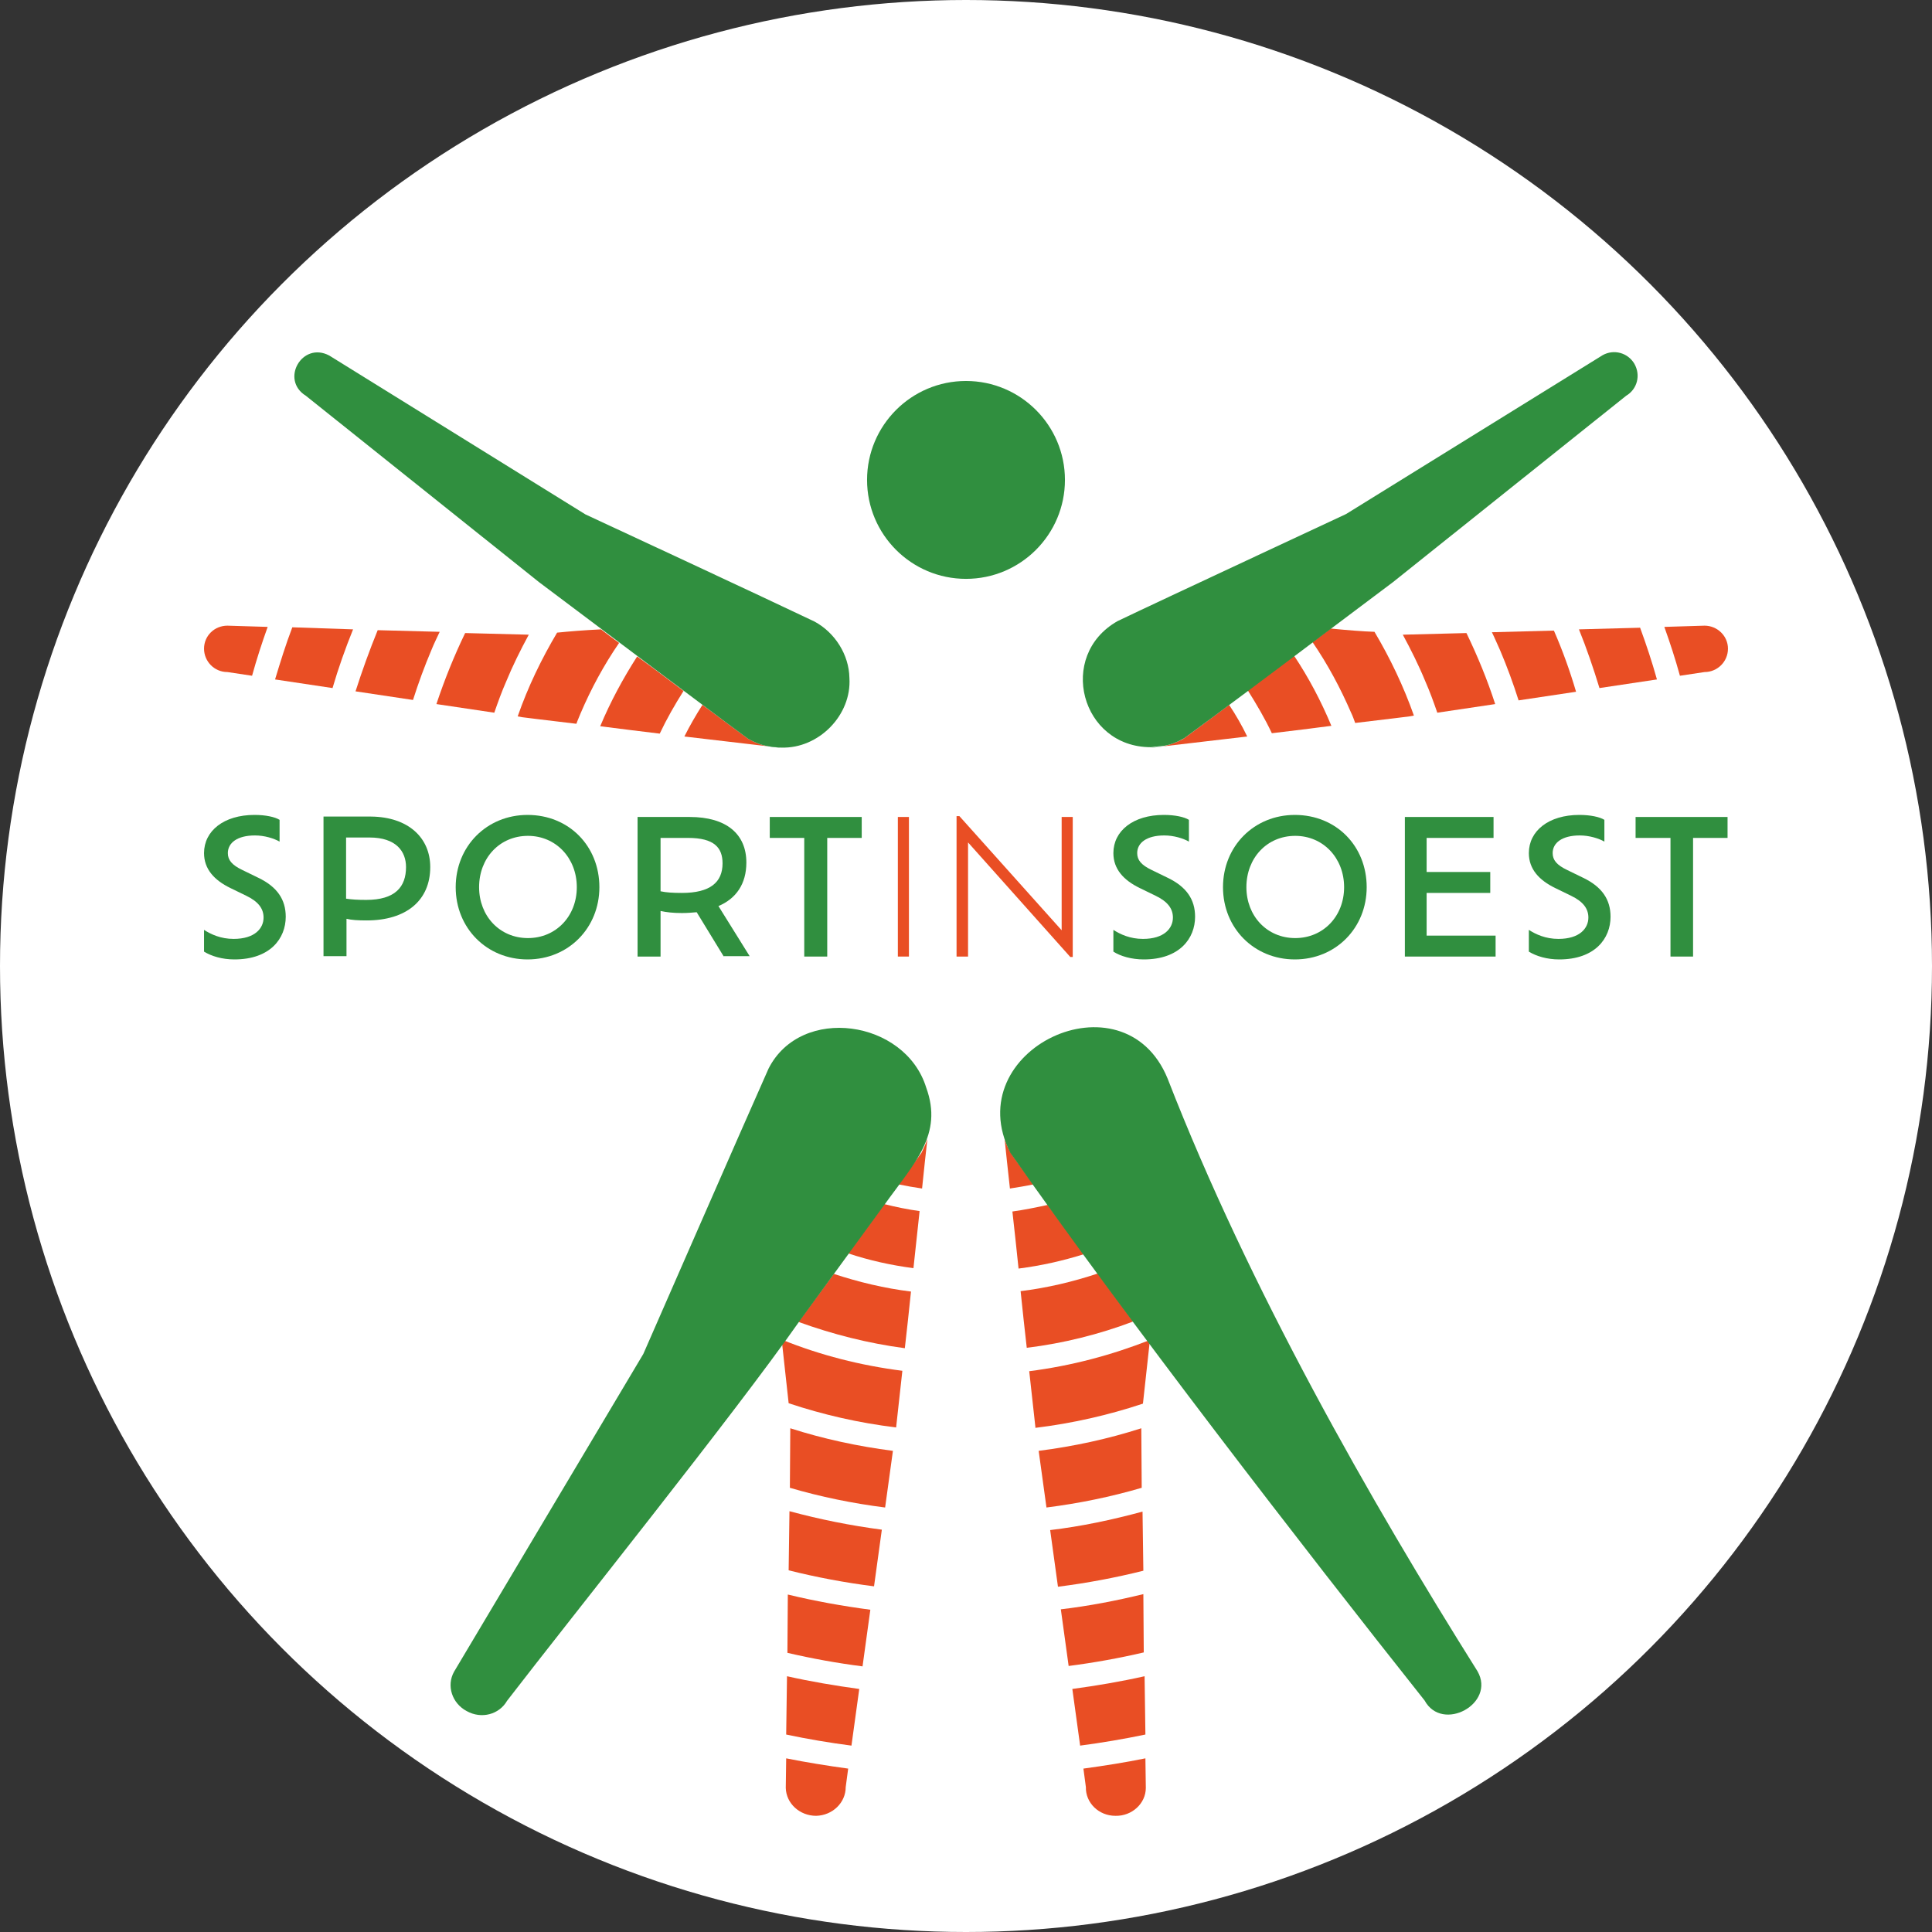
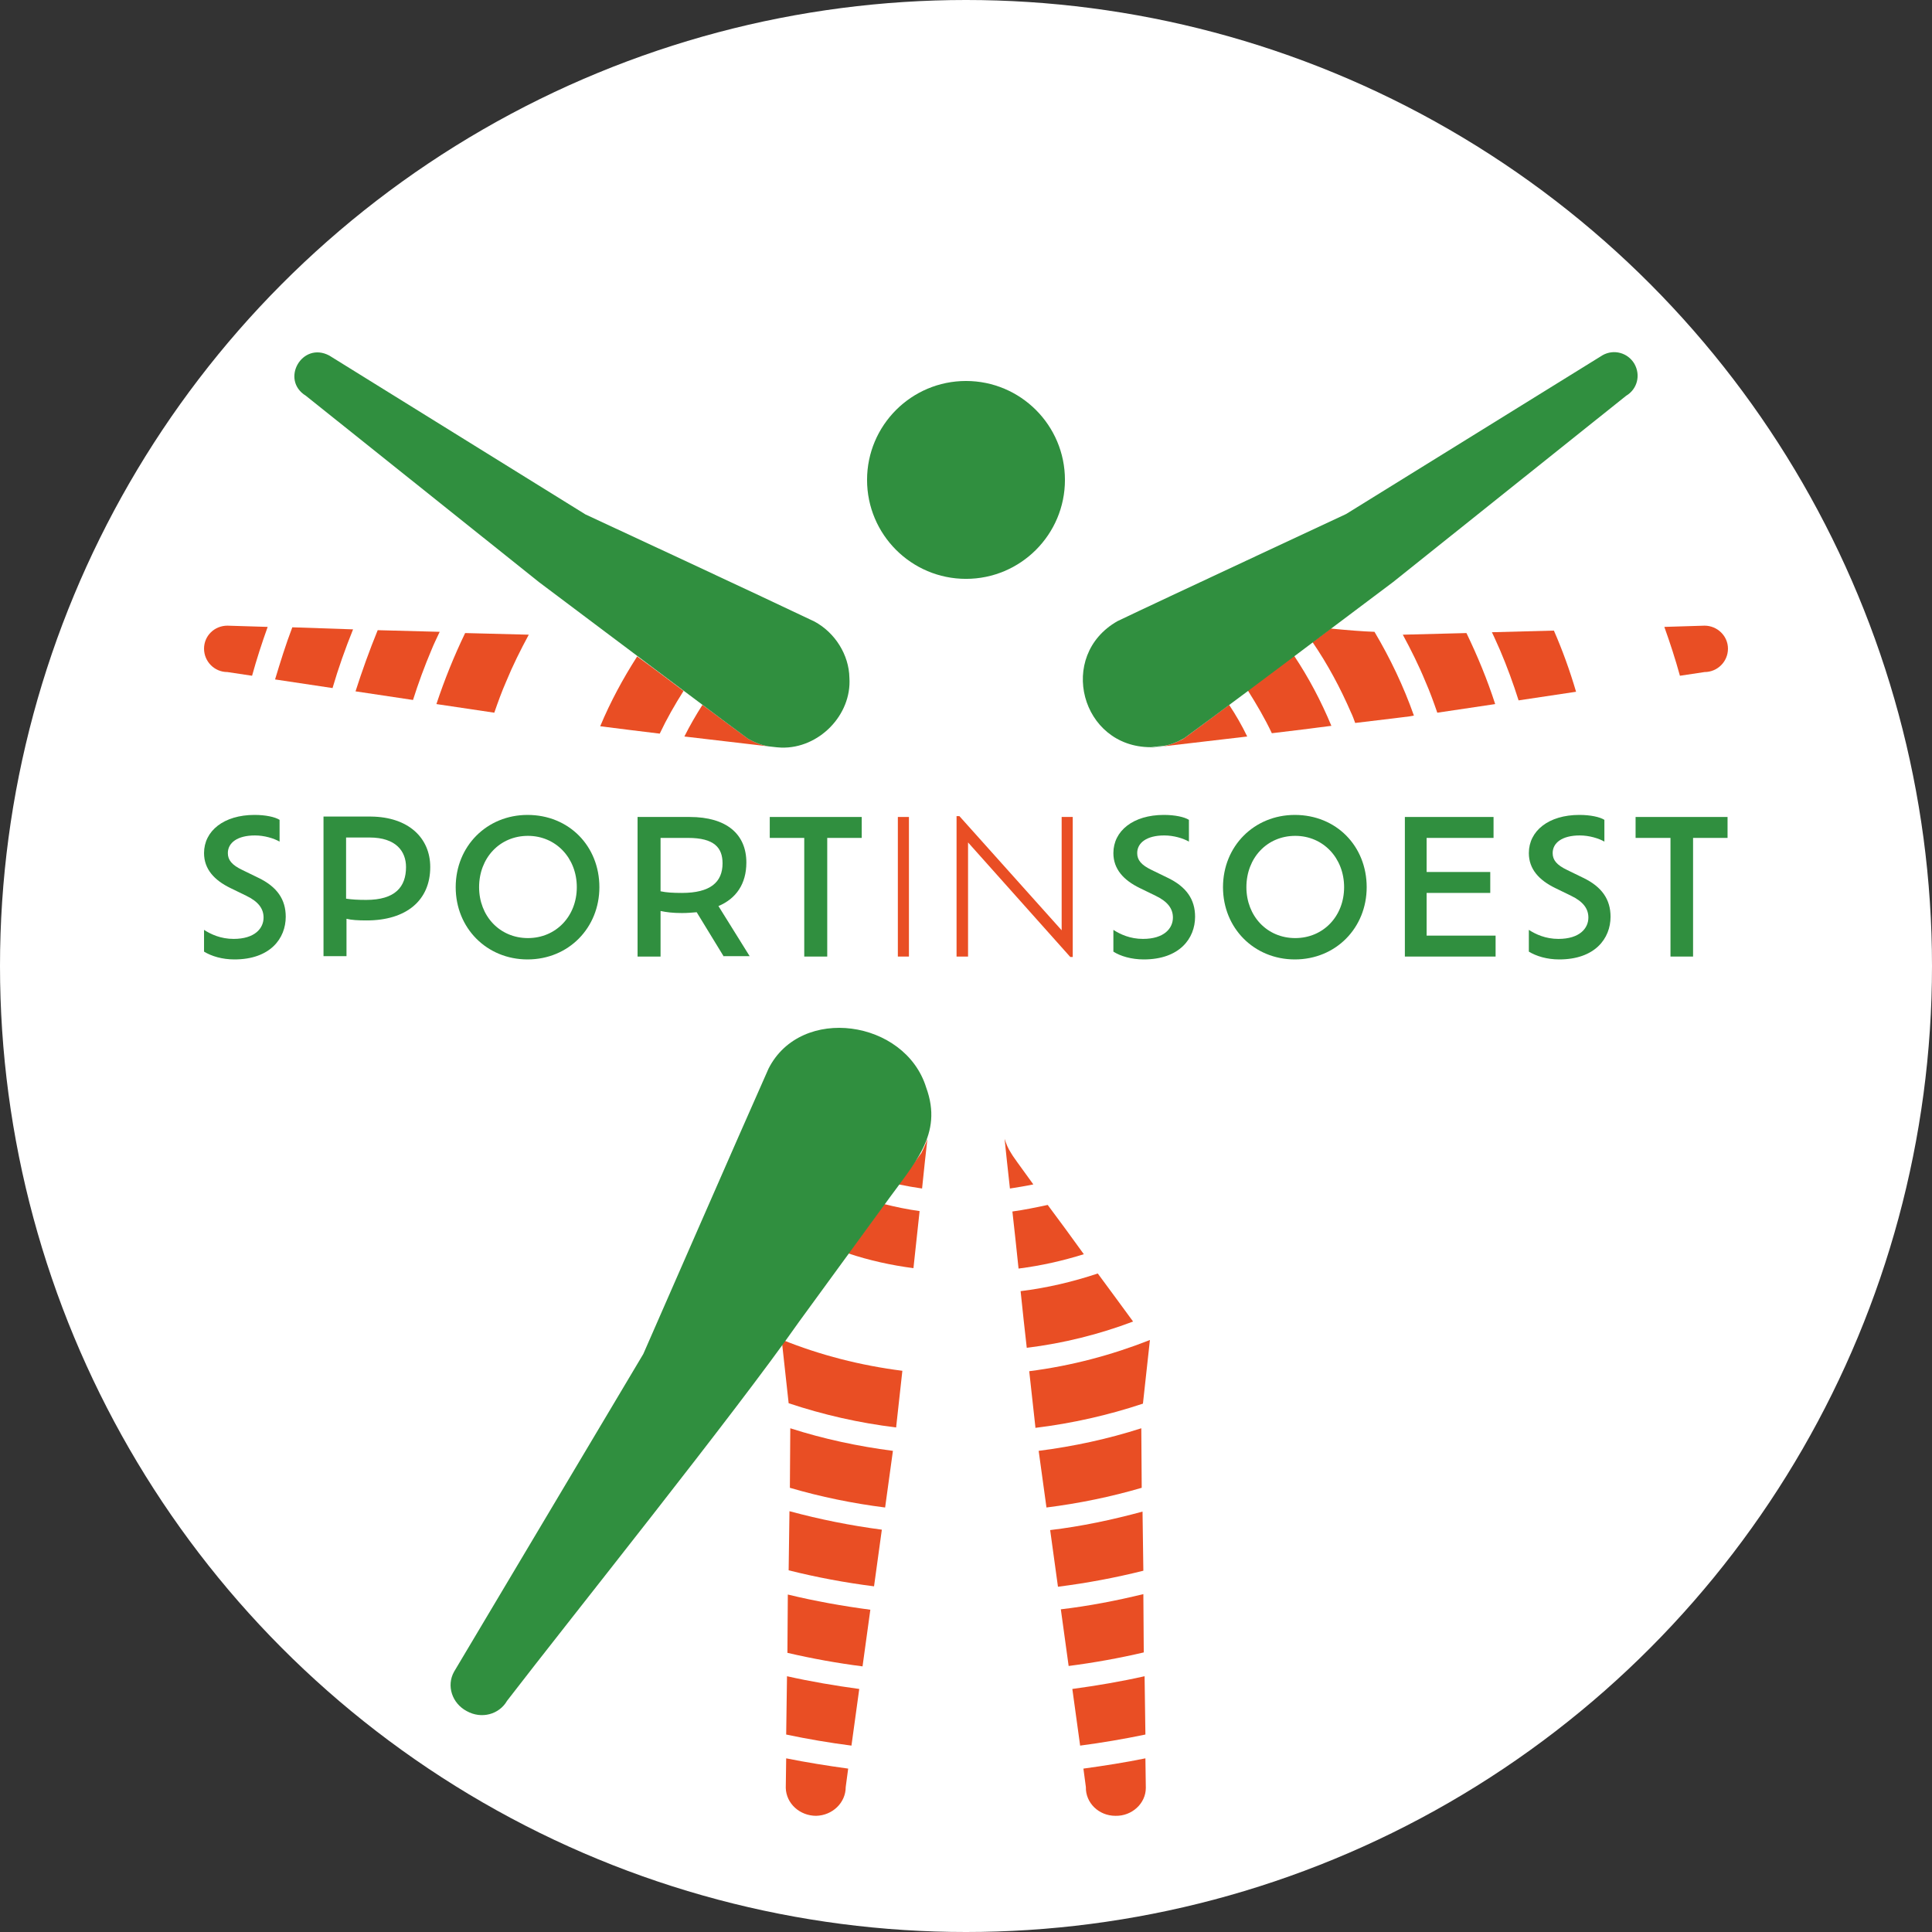
<svg xmlns="http://www.w3.org/2000/svg" version="1.1" x="0px" y="0px" viewBox="0 0 470.6 470.6" style="enable-background:new 0 0 470.6 470.6;" xml:space="preserve">
  <rect x="0" y="0" width="470.6" height="470.6" fill="#333333" stroke="none" />
  <style type="text/css">
	.st0{fill:#FFFFFF;}
	.st1{fill:#E94E24;}
	.st2{fill:#308F3F;}
</style>
  <g id="witruimte_rond">
    <circle class="st0" cx="235.3" cy="235.3" r="235.3" />
  </g>
  <g id="oranje_elementen">
    <g>
      <path class="st1" d="M192.1,341.8c8.4,2.8,17.1,4.8,26.2,5.9l0-0.2c0,0,0.6-5.5,1.5-13.6c-10.2-1.3-20-3.8-29.4-7.6    C191.1,332.8,191.7,338.3,192.1,341.8" />
      <path class="st1" d="M191.8,402.6c6,1.4,12.1,2.5,18.3,3.3l1.9-13.8c-6.8-0.9-13.5-2.1-20.1-3.7L191.8,402.6z" />
      <path class="st1" d="M192.1,382.5c6.8,1.7,13.7,3,20.8,3.9l1.9-13.8c-7.6-1-15.1-2.5-22.5-4.5L192.1,382.5z" />
      <path class="st1" d="M191.5,422.5c5.2,1.1,10.5,2,15.9,2.7l1.9-13.8c-5.9-0.8-11.8-1.8-17.6-3.1L191.5,422.5z" />
      <path class="st1" d="M191.4,435.5c0.1,3.8,3.4,6.8,7.4,6.8c4-0.1,7.2-3.2,7.2-7l0.6-4.5c-5.1-0.7-10.1-1.5-15.1-2.5L191.4,435.5z" />
      <path class="st1" d="M192.4,362.4c7.5,2.2,15.3,3.8,23.2,4.8l1.9-13.8c-8.5-1.1-16.9-2.9-25-5.5L192.4,362.4z" />
      <path class="st1" d="M113.3,154.2c-2.7,5.6-5,11.3-7,17.3l14.1,2.1c0.9-2.6,1.8-5.1,2.9-7.6c1.6-3.9,3.5-7.7,5.5-11.4L113.3,154.2    z" />
-       <path class="st1" d="M135.7,154.1c-3.8,6.4-7.1,13.2-9.6,20.4l1.1,0.2c0,0,5.5,0.7,13.2,1.6c0.3-0.9,0.7-1.7,1-2.5    c2.6-6.1,5.7-11.8,9.4-17.2c-1.5-1.1-3-2.2-4.4-3.3C142.3,153.5,138.6,153.8,135.7,154.1" />
-       <path class="st1" d="M187.2,181.8c-1.7-0.3-3.3-0.9-4.9-1.8c-0.3-0.2-4.9-3.6-11.2-8.3c-1.6,2.5-3.1,5.1-4.4,7.7    C175.2,180.4,183,181.3,187.2,181.8" />
+       <path class="st1" d="M187.2,181.8c-1.7-0.3-3.3-0.9-4.9-1.8c-0.3-0.2-4.9-3.6-11.2-8.3c-1.6,2.5-3.1,5.1-4.4,7.7    " />
      <path class="st1" d="M146.2,176.9c4.6,0.6,9.6,1.2,14.5,1.8c1.7-3.6,3.7-7.1,5.8-10.4c-3.6-2.7-7.4-5.6-11.3-8.4    C151.8,165.2,148.7,170.9,146.2,176.9" />
      <path class="st1" d="M92,153.5c-2,4.9-3.8,9.9-5.4,14.9l14,2.1c1.3-4.1,2.8-8.2,4.5-12.2c0.6-1.5,1.3-2.9,2-4.4L92,153.5z" />
      <path class="st1" d="M49.7,158c0,3.1,2.5,5.7,5.7,5.7l6,0.9c1.1-4,2.4-8,3.8-11.9l-9.8-0.3C52.2,152.4,49.7,154.9,49.7,158" />
      <path class="st1" d="M67,165.5l14,2.1c1.4-4.8,3.1-9.6,5-14.3l-14.8-0.5C69.6,157,68.3,161.2,67,165.5" />
      <path class="st1" d="M309.8,178.6c5-0.6,10-1.2,14.5-1.8c-2.5-6-5.5-11.7-9.1-17.1c-3.8,2.9-7.7,5.8-11.3,8.4    C306.1,171.6,308.1,175,309.8,178.6" />
      <path class="st1" d="M324.1,153.1c-1.4,1.1-2.9,2.2-4.4,3.3c3.7,5.4,6.8,11.2,9.4,17.2c0.4,0.8,0.7,1.7,1,2.5    c7.7-0.9,13.2-1.6,13.2-1.6l1.1-0.2c-2.5-7.1-5.8-14-9.6-20.4C331.9,153.8,328.2,153.5,324.1,153.1" />
      <path class="st1" d="M283.3,181.8c4.2-0.5,12-1.4,20.5-2.4c-1.3-2.7-2.8-5.3-4.4-7.7c-6.3,4.7-10.9,8.1-11.2,8.3    C286.7,180.8,285,181.4,283.3,181.8" />
      <path class="st1" d="M415.2,152.4l-9.8,0.3c1.4,3.9,2.7,7.9,3.8,11.9l6-0.9c3.1,0,5.7-2.5,5.7-5.7    C420.9,154.9,418.3,152.4,415.2,152.4" />
      <path class="st1" d="M341.7,154.6c2,3.7,3.9,7.5,5.5,11.4c1.1,2.5,2,5,2.9,7.6l14.1-2.1c-1.9-5.9-4.3-11.7-7-17.3L341.7,154.6z" />
      <path class="st1" d="M363.4,154c0.7,1.4,1.3,2.9,2,4.4c1.7,4,3.2,8.1,4.5,12.2l14-2.1c-1.5-5.1-3.3-10.1-5.4-14.9L363.4,154z" />
-       <path class="st1" d="M384.6,153.3c1.9,4.7,3.5,9.4,5,14.3l14-2.1c-1.2-4.3-2.6-8.5-4.1-12.6L384.6,153.3z" />
      <path class="st1" d="M252.2,347.6l0,0.2c9-1.1,17.8-3.1,26.2-5.9c0.4-3.5,1-9,1.7-15.5c-9.4,3.7-19.2,6.3-29.4,7.6    C251.6,342,252.2,347.6,252.2,347.6" />
      <path class="st1" d="M278.5,388.3c-6.6,1.6-13.3,2.9-20.1,3.7l1.9,13.8c6.2-0.8,12.3-1.9,18.3-3.3L278.5,388.3z" />
      <path class="st1" d="M278.3,368.2c-7.4,2-14.9,3.6-22.5,4.5l1.9,13.8c7.1-0.9,14-2.2,20.8-3.9L278.3,368.2z" />
      <path class="st1" d="M278.8,408.3c-5.8,1.3-11.7,2.3-17.6,3.1l1.9,13.8c5.3-0.7,10.6-1.6,15.9-2.7L278.8,408.3z" />
      <path class="st1" d="M263.9,430.8l0.6,4.5c-0.1,3.8,3.1,7,7.2,7c4,0.1,7.4-3,7.4-6.8l-0.1-7.2C274.1,429.3,269,430.1,263.9,430.8" />
      <path class="st1" d="M278,347.9c-8.1,2.6-16.4,4.4-25,5.5l1.9,13.8c7.9-1,15.7-2.6,23.2-4.8L278,347.9z" />
      <path class="st1" d="M218.9,288.5c1.9,0.4,3.7,0.7,5.7,1c0.5-4.7,0.9-8.8,1.3-12.1c-0.4,1.2-0.9,2.3-1.5,3.5    C224.2,281.1,222.1,284.1,218.9,288.5" />
      <path class="st1" d="M222.5,308.9c0.5-4.7,1-9.4,1.5-13.9c-2.9-0.4-5.8-1-8.6-1.7c-2.6,3.6-5.6,7.7-8.8,12    C211.7,307,217.1,308.2,222.5,308.9" />
-       <path class="st1" d="M220.4,328.4c0.5-4.3,1-9,1.5-13.8c-6.5-0.8-12.7-2.3-18.8-4.3c-2.9,3.9-5.8,7.9-8.6,11.7    C202.8,325,211.4,327.2,220.4,328.4" />
      <path class="st1" d="M250.4,256.4c0,0,0.1-0.1,0.1-0.1C250.5,256.3,250.4,256.4,250.4,256.4" />
      <path class="st1" d="M244.7,277.4c0.3,3.2,0.8,7.4,1.3,12.1c1.9-0.3,3.8-0.6,5.7-1c-3.2-4.4-5.3-7.3-5.4-7.6    C245.5,279.7,245.1,278.6,244.7,277.4" />
      <path class="st1" d="M246.6,295.1c0.5,4.4,1,9.1,1.5,13.9c5.5-0.7,10.8-1.9,15.9-3.5c-3.1-4.3-6.1-8.4-8.8-12    C252.4,294.1,249.5,294.7,246.6,295.1" />
      <path class="st1" d="M248.6,314.5c0.5,4.8,1,9.5,1.5,13.8c9-1.1,17.7-3.3,25.9-6.4c-2.8-3.8-5.7-7.8-8.6-11.7    C261.4,312.2,255.1,313.7,248.6,314.5" />
      <rect x="218.7" y="199" class="st1" width="2.7" height="34" />
      <polygon class="st1" points="261.3,199 261.3,233.1 260.7,233.1 235.8,205.2 235.8,233 233,233 233,198.8 233.7,198.8     258.6,226.6 258.6,199   " />
    </g>
  </g>
  <g id="groene_elementen">
    <g>
      <path class="st2" d="M49.7,231.8v-5.3c1.7,1.1,4.1,2.2,7.2,2.2c5.2,0,7.3-2.6,7.3-5.2c0-2.2-1.3-3.9-4.2-5.3l-3.9-1.9    c-3.9-1.9-6.4-4.6-6.4-8.5c0-5.4,4.8-9.3,12.3-9.3c2.7,0,5,0.5,6.1,1.2v5.3c-1.4-0.8-3.7-1.5-6-1.5c-4.3,0-6.6,1.8-6.6,4.3    c0,1.7,1,2.9,3.5,4.1l3.9,1.9c4.6,2.2,6.7,5.3,6.7,9.5c0,5.3-3.8,10.4-12.5,10.4C54.1,233.7,51.5,232.9,49.7,231.8" />
      <path class="st2" d="M104.8,211.2c0,8.1-5.8,13-15.5,13c-2.1,0-3.7-0.1-4.9-0.4v9.1h-5.6v-34h11.6    C99.5,199,104.8,204.1,104.8,211.2 M98.9,211.2c0-3.8-2.4-7.2-8.9-7.2h-5.7v14.9c1.3,0.2,2.8,0.3,4.9,0.3    C96.3,219.2,98.9,216,98.9,211.2" />
      <path class="st2" d="M111,216.1c0-10,7.6-17.6,17.5-17.6c10.1,0,17.5,7.6,17.5,17.6c0,9.9-7.5,17.6-17.5,17.6    C118.6,233.7,111,226.1,111,216.1 M140.5,216.1c0-7.1-5.1-12.5-11.9-12.5c-6.9,0-11.9,5.4-11.9,12.5c0,7,5,12.4,11.9,12.4    C135.4,228.5,140.5,223.2,140.5,216.1" />
      <path class="st2" d="M176.3,233l-6.6-10.8c-1.1,0.1-2.3,0.2-3.6,0.2c-2.2,0-3.8-0.2-5.2-0.5V233h-5.6v-34H168    c9,0,13.8,4.2,13.8,11.1c0,5.2-2.5,8.8-6.8,10.6l7.6,12.2H176.3z M176,210.3c0-3.8-2-6.2-8.4-6.2h-6.7v13c1.4,0.3,3,0.4,5.2,0.4    C173,217.5,176,214.9,176,210.3" />
      <polygon class="st2" points="195.9,204.1 187.5,204.1 187.5,199 209.9,199 209.9,204.1 201.5,204.1 201.5,233 195.9,233   " />
      <path class="st2" d="M271.2,231.8v-5.3c1.7,1.1,4.1,2.2,7.2,2.2c5.2,0,7.3-2.6,7.3-5.2c0-2.2-1.3-3.9-4.2-5.3l-3.9-1.9    c-3.9-1.9-6.4-4.6-6.4-8.5c0-5.4,4.8-9.3,12.3-9.3c2.7,0,5,0.5,6.1,1.2v5.3c-1.4-0.8-3.7-1.5-6-1.5c-4.3,0-6.6,1.8-6.6,4.3    c0,1.7,1,2.9,3.5,4.1l3.9,1.9c4.6,2.2,6.7,5.3,6.7,9.5c0,5.3-3.8,10.4-12.5,10.4C275.6,233.7,272.9,232.9,271.2,231.8" />
      <path class="st2" d="M297.9,216.1c0-10,7.6-17.6,17.5-17.6c10.1,0,17.5,7.6,17.5,17.6c0,9.9-7.5,17.6-17.5,17.6    C305.5,233.7,297.9,226.1,297.9,216.1 M327.4,216.1c0-7.1-5.1-12.5-11.9-12.5c-6.9,0-11.9,5.4-11.9,12.5c0,7,5,12.4,11.9,12.4    C322.3,228.5,327.4,223.2,327.4,216.1" />
      <polygon class="st2" points="364.3,227.9 364.3,233 342.2,233 342.2,199 363.8,199 363.8,204.1 347.5,204.1 347.5,212.4     363,212.4 363,217.5 347.5,217.5 347.5,227.9   " />
      <path class="st2" d="M372.4,231.8v-5.3c1.7,1.1,4.1,2.2,7.2,2.2c5.2,0,7.3-2.6,7.3-5.2c0-2.2-1.3-3.9-4.2-5.3l-3.9-1.9    c-3.9-1.9-6.4-4.6-6.4-8.5c0-5.4,4.8-9.3,12.3-9.3c2.7,0,5,0.5,6.1,1.2v5.3c-1.4-0.8-3.7-1.5-6-1.5c-4.3,0-6.6,1.8-6.6,4.3    c0,1.7,1,2.9,3.5,4.1l3.9,1.9c4.6,2.2,6.7,5.3,6.7,9.5c0,5.3-3.8,10.4-12.5,10.4C376.8,233.7,374.2,232.9,372.4,231.8" />
      <polygon class="st2" points="406.9,204.1 398.4,204.1 398.4,199 420.8,199 420.8,204.1 412.4,204.1 412.4,233 406.9,233   " />
-       <path class="st2" d="M190.4,182.1c-0.4,0-1.5-0.2-3.1-0.3C188.3,182,189.3,182.1,190.4,182.1" />
      <path class="st2" d="M283.3,181.8c-1.6,0.2-2.7,0.3-3.1,0.3C281.2,182.1,282.3,182,283.3,181.8" />
      <path class="st2" d="M259.4,116.9c0,13.3-10.8,24.1-24.1,24.1c-13.3,0-24.1-10.8-24.1-24.1c0-13.3,10.8-24.1,24.1-24.1    C248.6,92.8,259.4,103.6,259.4,116.9" />
      <path class="st2" d="M220.1,256.4c0.3,0.2,0.5,0.5,0.8,0.8C220.7,256.9,220.4,256.7,220.1,256.4" />
      <path class="st2" d="M225.6,264.9c-5.1-16.5-30.5-20.2-38.4-4.6c-6.2,13.9-30,68.4-30.5,69.5l-46.1,77.4c-1.9,3.4-0.5,7.7,3.1,9.6    c3.6,2,7.9,0.8,9.8-2.5c15.7-20.4,55.4-69.9,71.1-92.3c6.6-9.1,14.4-19.7,20.8-28.5C222.7,283.3,229.8,276.4,225.6,264.9" />
      <path class="st2" d="M249.6,257.2c0.3-0.3,0.5-0.5,0.8-0.8C250.1,256.7,249.9,256.9,249.6,257.2" />
-       <path class="st2" d="M359.9,407.1c-26-41.4-55.6-93.2-75.5-144.4c-10.7-26.1-51.1-7-38.3,18.1c27.9,39.9,71.6,96.5,100.9,133.4    C351.3,422.1,364.4,415,359.9,407.1" />
      <path class="st2" d="M206.9,165.1c-0.1-5.6-3.5-11-8.5-13.7c-10-4.8-55.1-25.8-55.8-26.1L80.2,86.6c-6.6-3.5-12,5.9-5.7,9.8    l56.8,45.4c4.4,3.3,27.4,20.6,35.3,26.5c4.1,3.1,15.9,11.9,15.7,11.7c1.6,0.9,3.2,1.5,4.9,1.8c1.6,0.2,2.7,0.3,3.1,0.3    C199.4,182.4,207.5,174.2,206.9,165.1" />
      <path class="st2" d="M398.1,88.6c-1.6-2.7-5-3.6-7.7-2.1l-62.5,38.7c-1,0.5-45.5,21.2-55.7,26.1c-14.8,8.4-8.9,30.7,8.1,30.7    c0.4,0,1.5-0.2,3.1-0.3c1.7-0.3,3.3-0.9,4.9-1.8c0,0,0.2-0.1,0.3-0.2c1.4-1,11.8-8.7,15.4-11.4c7.8-5.8,31-23.3,35.3-26.5    l56.8-45.4C398.8,94.8,399.7,91.4,398.1,88.6" />
    </g>
  </g>
</svg>